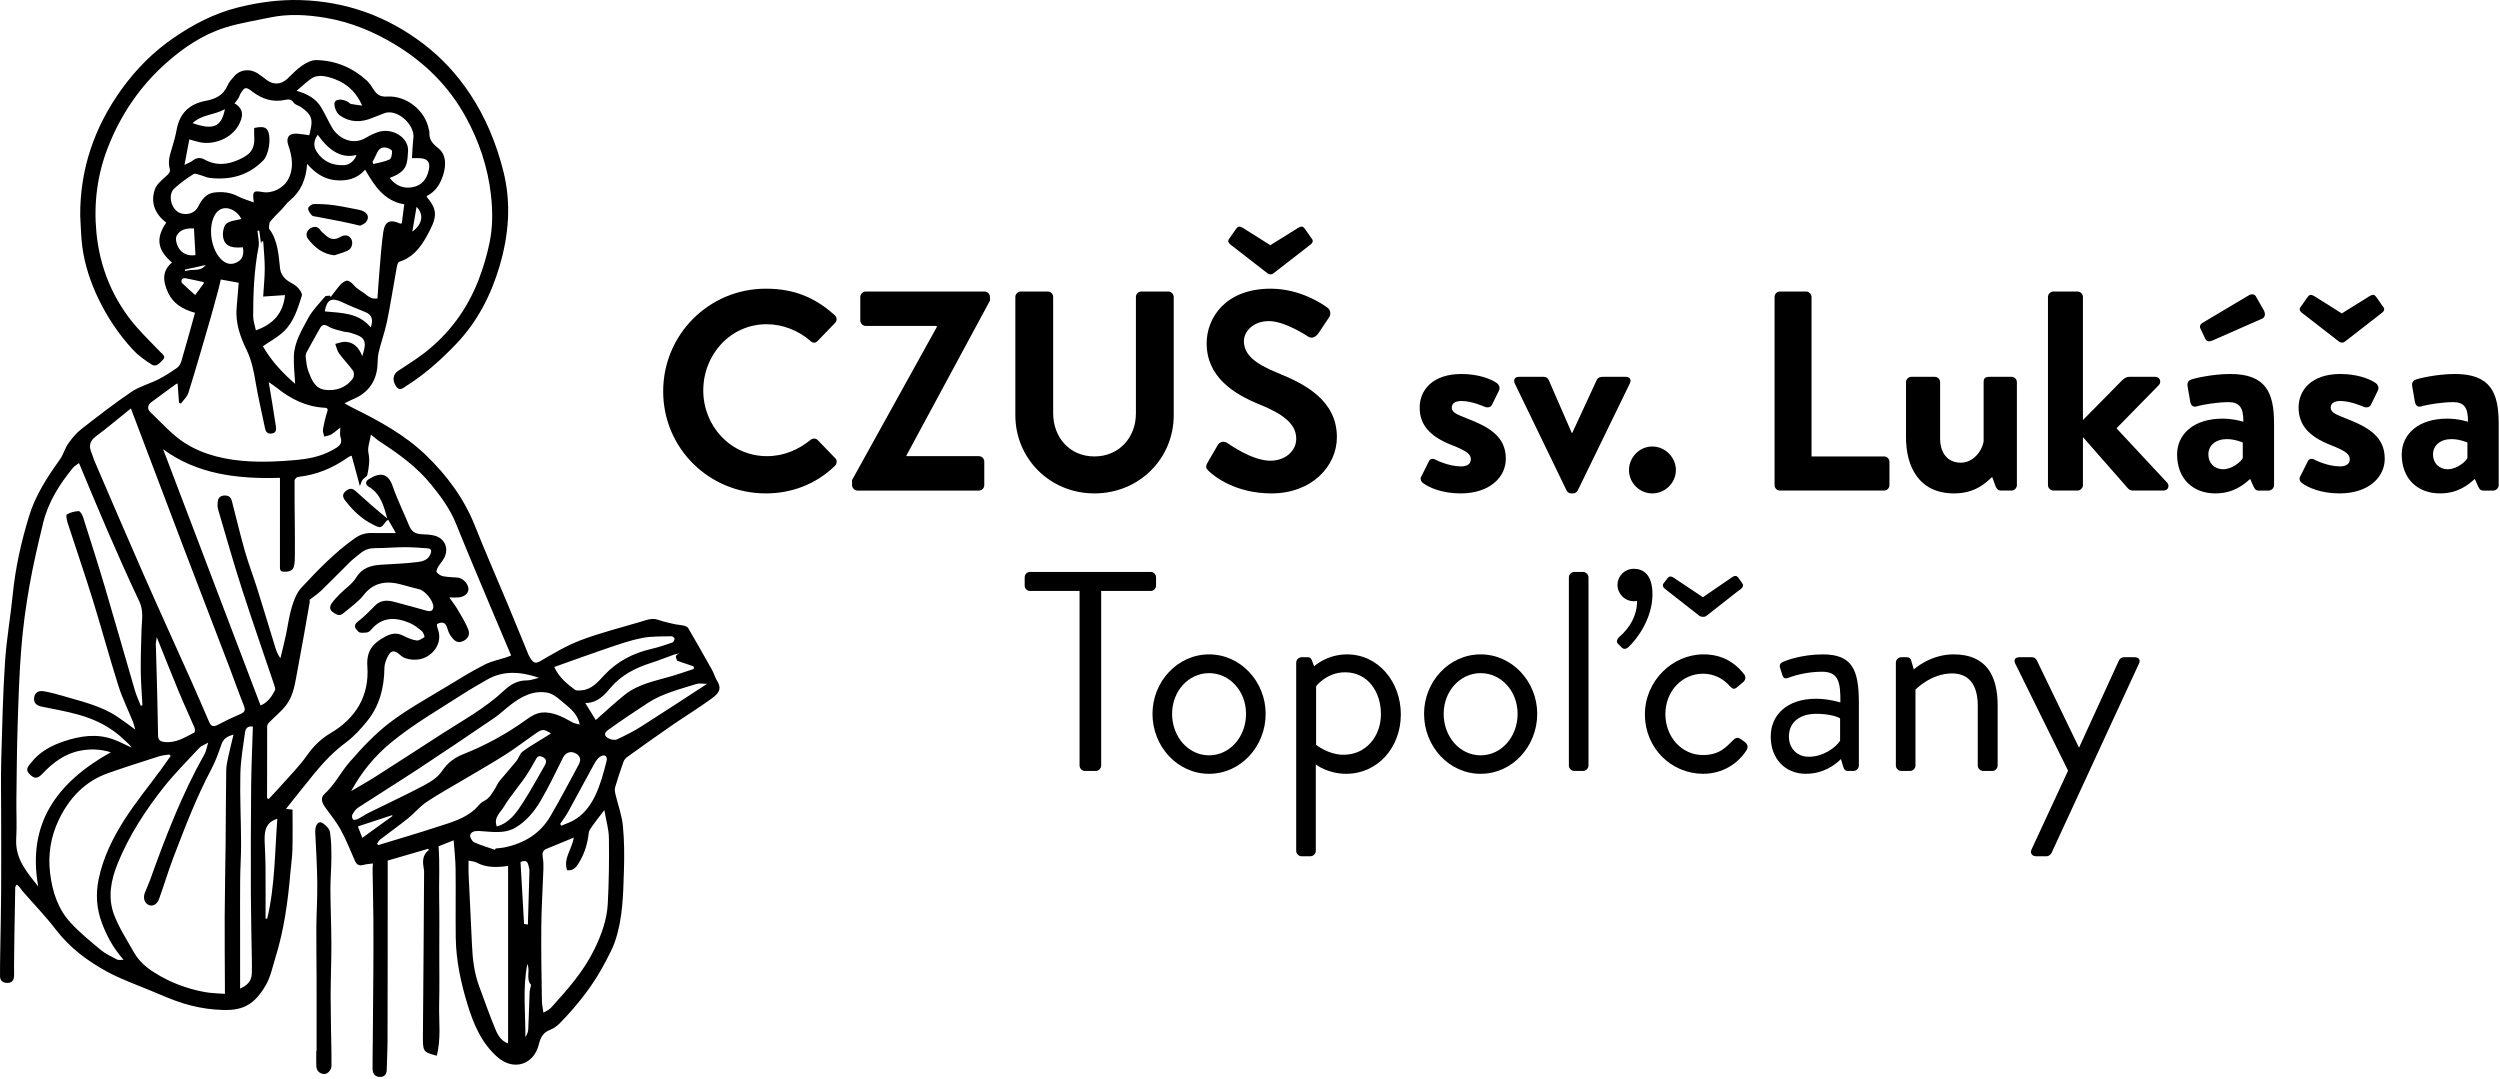
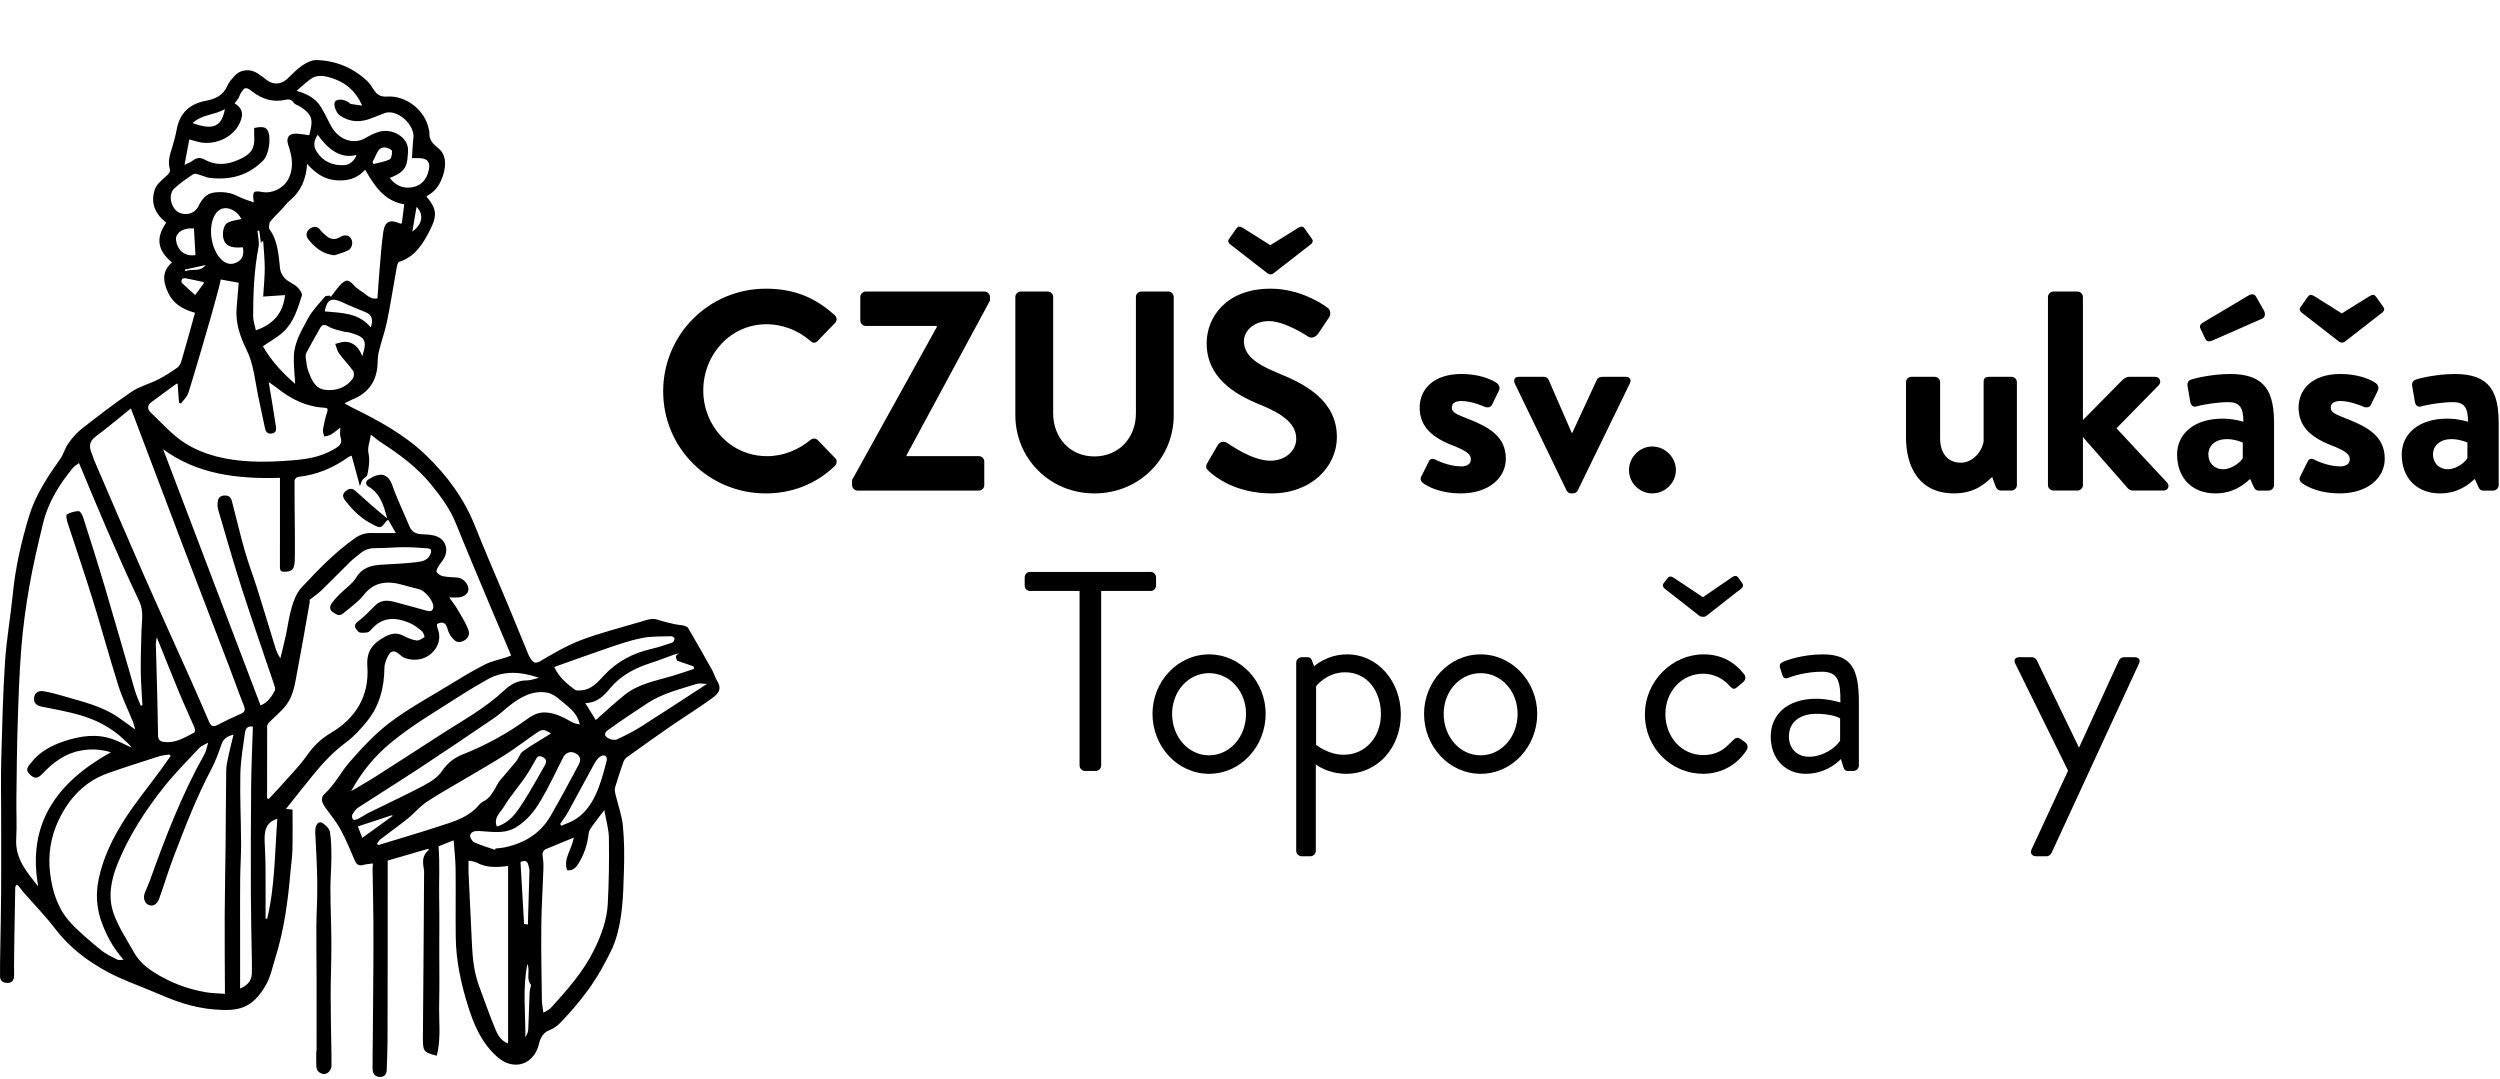
<svg xmlns="http://www.w3.org/2000/svg" xmlns:ns1="http://www.serif.com/" width="100%" height="100%" viewBox="0 0 966 417" version="1.1" xml:space="preserve" style="fill-rule:evenodd;clip-rule:evenodd;stroke-linejoin:round;stroke-miterlimit:2;">
  <g transform="matrix(1,0,0,1,0.002,0.001)">
    <g id="Layer-1" ns1:id="Layer 1" transform="matrix(4.167,0,0,4.167,0,0)">
      <g transform="matrix(1,0,0,1,59.43,38.06)">
        <path d="M0,29.326C-0.705,29.772 -1.46,30.145 -2.216,30.5C-2.405,30.589 -2.714,30.537 -2.922,30.446C-3.407,30.233 -3.465,29.93 -3.031,29.62C-1.826,28.759 -0.597,27.929 0.646,27.122C2.021,26.229 3.609,25.85 5.147,25.364C5.423,25.277 5.749,25.352 6.135,25.352C4.008,26.734 2.016,28.049 0,29.326M-3.073,45.753C-3.152,47.226 -3.656,48.613 -4.301,49.941C-5.286,51.971 -6.753,53.644 -8.251,55.294C-8.336,55.387 -8.427,55.479 -8.53,55.55C-8.661,55.64 -8.806,55.709 -9.042,55.841C-9.096,55.419 -9.177,55.06 -9.182,54.699C-9.213,52.415 -9.26,50.131 -9.237,47.847C-9.219,46.063 -9.102,44.28 -9.041,42.497C-9.029,42.138 -9.042,41.771 -9.103,41.418C-9.164,41.069 -9.11,40.802 -8.773,40.659C-7.959,40.315 -7.139,39.985 -6.226,39.609C-6.396,40.71 -7.225,41.556 -6.842,42.634C-6.326,42.701 -6.027,42.396 -5.808,42.046C-5.262,41.176 -4.948,40.224 -4.841,39.194C-4.815,38.942 -4.616,38.694 -4.459,38.471C-4.157,38.042 -3.828,37.632 -3.392,37.06C-3.226,38.025 -2.978,38.835 -2.967,39.647C-2.939,41.682 -2.964,43.722 -3.073,45.753M-12.675,40.523C-12.938,40.576 -13.209,40.587 -13.476,40.618C-13.494,40.659 -13.512,40.7 -13.53,40.741C-14.18,40.515 -14.847,40.328 -15.469,40.041C-15.663,39.951 -15.887,39.54 -15.828,39.367C-15.719,39.039 -15.389,38.979 -14.985,38.999C-13.834,39.057 -12.65,39.313 -11.562,38.642C-10.583,38.038 -9.872,37.167 -9.309,36.212C-8.54,34.908 -7.893,33.532 -7.214,32.177C-7.025,31.798 -6.607,31.578 -6.209,31.73C-5.67,31.936 -5.485,32.309 -5.763,32.832C-6.611,34.428 -7.466,36.021 -8.369,37.587C-9.324,39.244 -10.829,40.148 -12.675,40.523M-10.319,53.954C-10.369,55.101 -10.391,56.25 -10.447,57.397C-10.459,57.644 -10.572,57.887 -10.712,58.116C-10.698,55.847 -10.981,53.582 -10.53,51.333C-10.239,51.951 -10.69,52.703 -10.185,53.272C-10.229,53.487 -10.309,53.719 -10.319,53.954M-11.164,41.87C-10.759,41.696 -10.512,41.76 -10.43,42.19C-10.401,42.347 -10.331,42.502 -10.335,42.657C-10.376,44.275 -10.428,45.892 -10.476,47.51C-10.478,47.558 -10.472,47.606 -10.469,47.67C-10.609,47.649 -10.727,47.632 -10.835,47.616C-10.945,45.703 -11.054,43.791 -11.164,41.87M-12.317,58.69C-12.858,58.53 -13.225,58.016 -13.45,57.482C-14.017,56.136 -14.496,54.754 -15.003,53.384C-15.455,52.161 -15.606,50.886 -15.663,49.593C-15.761,47.383 -15.877,45.173 -15.979,42.963C-15.996,42.589 -15.981,42.214 -15.981,41.745C-15.698,41.809 -15.439,41.814 -15.238,41.924C-14.32,42.425 -13.296,42.377 -12.317,42.236L-12.317,58.69ZM-8.908,32.899C-9.395,33.769 -9.89,34.635 -10.399,35.493C-10.7,36.001 -11.017,36.501 -11.355,36.985C-11.856,37.703 -12.459,38.312 -13.359,38.584C-13.694,37.742 -13.005,37.273 -12.668,36.689C-12.411,36.243 -12.086,35.835 -11.782,35.417C-11.425,34.926 -11.039,34.456 -10.7,33.954C-10.382,33.485 -10.101,32.99 -9.82,32.497C-9.668,32.23 -9.576,31.933 -9.155,32.116C-8.75,32.293 -8.723,32.57 -8.908,32.899M-18.813,38.594C-20.652,39.196 -22.511,39.738 -24.362,40.305C-24.397,40.262 -24.432,40.218 -24.467,40.175C-24.367,40.04 -24.29,39.873 -24.161,39.774C-23.308,39.116 -22.427,38.493 -21.587,37.818C-20.993,37.34 -20.5,36.724 -19.872,36.304C-18.745,35.55 -17.549,34.899 -16.383,34.204C-15.105,33.443 -13.809,32.71 -12.555,31.91C-11.576,31.286 -10.656,30.569 -9.696,29.913C-9.133,29.527 -8.981,29.545 -8.345,29.95C-8.592,30.106 -8.811,30.246 -9.032,30.385C-9.682,30.795 -10.361,31.168 -10.971,31.631C-11.233,31.83 -11.325,32.237 -11.545,32.509C-12.049,33.135 -12.593,33.729 -13.103,34.35C-13.259,34.541 -13.356,34.78 -13.486,34.994C-13.78,35.477 -14.031,35.974 -14.6,36.246C-14.917,36.398 -15.133,36.754 -15.409,37.002C-16.382,37.873 -17.619,38.203 -18.813,38.594M-25.836,39.634C-26.003,39.201 -26.127,38.88 -26.245,38.572C-25.115,38.2 -24.095,37.865 -23.074,37.53C-23.061,37.554 -23.047,37.579 -23.034,37.604C-23.938,38.258 -24.842,38.913 -25.836,39.634M-26.694,37.927C-26.781,37.834 -26.821,37.593 -26.759,37.484C-26.624,37.241 -26.452,36.979 -26.226,36.831C-24.358,35.612 -22.46,34.437 -20.597,33.211C-18.254,31.669 -15.929,30.101 -13.611,28.523C-13.079,28.162 -12.614,27.706 -12.103,27.312C-11.097,26.536 -10,25.936 -8.688,26.169C-8.227,26.251 -7.769,26.589 -7.403,26.914C-6.736,27.504 -5.91,27.985 -5.672,29.12C-5.932,29.05 -6.147,29.034 -6.318,28.939C-7.22,28.438 -8.136,27.918 -9.198,28.017C-9.662,28.059 -10.149,28.328 -10.54,28.612C-12.385,29.949 -14.36,31.038 -16.476,31.876C-17.298,32.202 -17.937,32.679 -18.454,33.454C-18.836,34.027 -19.522,34.455 -20.156,34.79C-21.812,35.667 -23.516,36.453 -25.196,37.286C-25.563,37.468 -25.901,37.708 -26.267,37.892C-26.392,37.955 -26.631,37.994 -26.694,37.927M-23.186,30.81C-21.085,29.077 -18.737,27.742 -16.47,26.272C-15.766,25.815 -15.028,25.41 -14.303,24.985C-12.748,24.073 -11.124,24.225 -9.453,24.787C-9.827,24.874 -10.202,25.036 -10.575,25.032C-11.437,25.023 -12.107,25.423 -12.685,25.967C-14.413,27.594 -16.484,28.717 -18.454,29.989C-20.505,31.312 -22.551,32.643 -24.61,33.955C-25.349,34.426 -26.117,34.852 -26.872,35.299C-25.91,33.541 -24.711,32.068 -23.186,30.81M-3.044,22.025C-2.006,21.674 -0.962,21.309 0.109,21.099C0.988,20.927 1.911,20.968 2.815,20.938C2.919,20.934 3.112,21.072 3.116,21.151C3.121,21.274 3.026,21.481 2.927,21.516C2.291,21.736 1.651,21.956 0.997,22.106C-0.717,22.501 -2.195,23.255 -3.417,24.566C-3.983,25.173 -4.568,25.888 -5.524,25.954C-5.726,25.968 -5.99,26 -6.127,25.895C-6.839,25.354 -7.556,24.805 -8.037,23.791C-6.327,23.183 -4.693,22.582 -3.044,22.025M-3.184,32.514C-3.457,33.593 -3.75,34.689 -4.223,35.688C-4.68,36.655 -5.34,37.544 -6.345,38.065C-6.68,38.238 -7.041,38.363 -7.39,38.509C-7.422,38.453 -7.455,38.396 -7.487,38.339C-7.24,37.969 -6.965,37.614 -6.75,37.226C-5.984,35.84 -5.246,34.438 -4.48,33.052C-4.297,32.72 -4.111,32.34 -3.819,32.13C-3.4,31.829 -3.061,32.03 -3.184,32.514M3.594,22.541C3.003,22.706 3.323,23.032 3.365,23.209C3.909,23.397 4.401,23.566 4.893,23.735C4.899,23.813 4.905,23.89 4.911,23.968C4.238,24.188 3.568,24.424 2.889,24.626C1.385,25.073 -0.191,25.337 -1.471,26.344C-1.936,26.71 -2.379,27.106 -2.826,27.496C-3.271,27.884 -3.708,28.281 -4.186,28.708C-4.512,28.179 -4.799,27.714 -5.154,27.136C-3.993,27.109 -3.384,26.388 -2.8,25.701C-1.795,24.52 -0.497,23.872 0.936,23.411C1.647,23.182 2.341,22.904 3.044,22.652C3.204,22.594 3.368,22.553 3.594,22.541M-28.603,3.673C-29.742,4.319 -30.993,4.517 -32.252,4.62C-33.579,4.729 -34.921,4.795 -36.248,4.724C-38.374,4.609 -40.48,4.17 -42.283,3.025C-43.477,2.267 -44.444,1.144 -45.487,0.157C-45.797,-0.136 -45.752,-0.502 -45.396,-0.769C-44.638,-1.336 -43.871,-1.891 -43.106,-2.448C-43.068,-2.476 -43.012,-2.479 -42.96,-2.495C-42.917,-1.896 -42.875,-1.313 -42.833,-0.731C-42.772,-0.7 -42.711,-0.669 -42.649,-0.639C-42.415,-0.967 -42.076,-1.264 -41.962,-1.63C-41.276,-3.833 -40.636,-6.05 -39.992,-8.266C-39.704,-9.255 -39.44,-10.25 -39.171,-11.243C-39.087,-11.552 -39.024,-11.866 -38.959,-12.144C-38.42,-12.046 -37.872,-11.946 -37.297,-11.842C-37.355,-11.137 -37.411,-10.351 -37.485,-9.568C-37.618,-8.158 -37.176,-6.865 -36.578,-5.645C-36.11,-4.69 -35.91,-3.703 -35.738,-2.676C-35.494,-1.218 -35.151,0.223 -34.852,1.671C-34.779,2.027 -34.591,2.2 -34.206,2.134C-33.756,2.058 -33.818,1.69 -33.855,1.431C-34.048,0.098 -34.282,-1.23 -34.512,-2.626C-34.254,-2.446 -33.997,-2.288 -33.764,-2.1C-32.466,-1.055 -31.034,-0.339 -29.336,-0.252C-29.107,-0.241 -28.987,-0.18 -29.087,0.124C-29.264,0.661 -29.387,1.22 -29.482,1.778C-29.517,1.98 -29.408,2.207 -29.365,2.423C-29.153,2.362 -28.918,2.34 -28.733,2.232C-28.456,2.071 -28.214,1.848 -27.873,1.587C-27.873,1.957 -27.936,2.222 -27.861,2.441C-27.612,3.175 -28.091,3.383 -28.603,3.673M-42.452,12.593C-41.035,16.317 -39.601,20.034 -38.179,23.757C-37.72,24.96 -37.295,26.178 -36.817,27.374C-36.652,27.787 -36.733,27.977 -37.134,28.149C-37.856,28.459 -38.568,28.797 -39.261,29.167C-39.682,29.391 -39.881,29.247 -40.045,28.867C-40.568,27.651 -41.091,26.433 -41.631,25.224C-43.143,21.841 -44.682,18.471 -46.174,15.079C-47.702,11.609 -49.188,8.121 -50.689,4.639C-50.78,4.427 -50.831,4.197 -50.923,3.984C-51.188,3.372 -51.168,2.876 -50.563,2.423C-49.466,1.603 -48.418,0.718 -47.293,-0.186C-45.634,4.196 -44.049,8.397 -42.452,12.593M-35.981,29.319C-36.037,31.154 -36.125,33.002 -36.143,34.851C-36.175,38.193 -36.178,41.535 -36.168,44.877C-36.161,46.938 -36.106,48.998 -36.075,51.059C-36.069,51.447 -36.066,51.835 -36.08,52.223C-36.107,52.966 -36.575,53.352 -37.166,53.61L-37.166,48.247C-37.166,46.655 -37.177,45.062 -37.16,43.47C-37.149,42.35 -37.069,41.231 -37.074,40.112C-37.083,37.979 -37.192,35.844 -37.143,33.713C-37.113,32.41 -36.884,31.109 -36.704,29.813C-36.663,29.523 -36.474,29.227 -35.981,29.319M-38.259,32.096C-38.349,32.516 -38.447,32.944 -38.453,33.369C-38.487,35.641 -38.487,37.913 -38.51,40.186C-38.533,42.419 -38.584,44.653 -38.595,46.887C-38.606,49.075 -38.583,51.263 -38.575,53.451L-38.575,54.099C-39.208,54.047 -39.815,54.045 -40.404,53.939C-42.09,53.635 -43.665,53.042 -45.124,52.119C-45.905,51.625 -46.569,51.037 -47.017,50.239C-47.673,49.071 -48.429,47.93 -48.881,46.683C-49.445,45.129 -49.136,43.524 -48.519,42.008C-47.472,39.437 -45.976,37.124 -44.265,34.96C-43.244,33.669 -42.07,32.498 -40.947,31.29C-40.777,31.108 -40.505,31.022 -40.127,30.804C-40.269,31.265 -40.311,31.592 -40.461,31.858C-42.561,35.588 -44.091,39.562 -45.527,43.578C-45.665,43.963 -45.847,44.333 -45.996,44.716C-46.19,45.213 -46.029,45.695 -45.626,45.865C-45.277,46.013 -44.866,45.808 -44.68,45.295C-44.218,44.023 -43.836,42.721 -43.353,41.458C-42.288,38.674 -41.225,35.888 -39.825,33.245C-39.443,32.525 -39.163,31.745 -38.9,30.97C-38.712,30.414 -38.31,30.205 -37.776,30.051C-37.942,30.748 -38.115,31.419 -38.259,32.096M-44.981,21.695C-44.986,21.497 -44.928,21.297 -44.89,21.032C-44.176,22.804 -43.51,24.495 -42.813,26.174C-42.361,27.262 -41.857,28.328 -41.395,29.412C-41.339,29.543 -41.341,29.827 -41.409,29.862C-42.3,30.325 -43.164,30.891 -44.251,30.735C-44.622,30.682 -44.769,30.505 -44.775,30.13C-44.799,28.489 -44.839,26.848 -44.88,25.207C-44.909,24.036 -44.955,22.866 -44.981,21.695M-48.549,50.926C-49.069,50.657 -49.619,50.41 -50.065,50.042C-51.035,49.243 -52.015,48.438 -52.867,47.52C-54.047,46.249 -54.566,44.66 -54.781,42.943C-55.001,41.193 -54.722,39.516 -53.982,37.967C-53.03,35.973 -51.576,34.399 -49.422,33.637C-47.851,33.081 -46.259,32.58 -44.672,32.07C-44.375,31.974 -44.053,31.956 -43.742,31.902C-43.695,31.945 -43.647,31.989 -43.6,32.033C-43.915,32.476 -44.226,32.923 -44.547,33.361C-45.671,34.892 -46.882,36.367 -47.901,37.965C-48.98,39.656 -49.871,41.473 -50.283,43.464C-50.564,44.822 -50.482,46.179 -49.993,47.494C-49.539,48.712 -48.94,49.847 -47.97,50.936C-48.227,50.936 -48.42,50.993 -48.549,50.926M-57.927,39.72C-57.855,38.512 -57.925,37.295 -57.911,36.083C-57.883,33.825 -57.869,31.567 -57.798,29.311C-57.722,26.894 -57.65,24.474 -57.458,22.064C-57.304,20.125 -57.039,18.189 -56.702,16.272C-56.358,14.312 -55.899,12.37 -55.431,10.435C-54.96,8.488 -53.907,6.834 -52.65,5.303C-52.522,5.147 -52.325,5.048 -52.105,4.879C-51.23,6.962 -50.405,8.98 -49.536,10.979C-48.557,13.23 -47.575,15.481 -46.516,17.695C-46.083,18.601 -46.286,19.478 -46.309,20.379C-46.342,21.64 -46.391,22.901 -46.378,24.161C-46.367,25.222 -46.278,26.283 -46.223,27.343C-46.275,27.357 -46.326,27.37 -46.377,27.384C-46.56,26.911 -46.779,26.449 -46.922,25.964C-47.849,22.798 -48.743,19.623 -49.682,16.46C-50.337,14.252 -51.038,12.057 -51.737,9.862C-51.803,9.655 -52.009,9.33 -52.138,9.335C-52.513,9.352 -52.916,9.451 -53.232,9.644C-53.332,9.705 -53.238,10.176 -53.155,10.434C-52.397,12.778 -51.589,15.107 -50.86,17.459C-50.031,20.135 -49.301,22.842 -48.458,25.514C-48.094,26.667 -47.549,27.762 -47.095,28.888C-47.01,29.097 -46.968,29.323 -46.893,29.591C-47.487,29.162 -48.007,28.761 -48.553,28.396C-50.082,27.374 -51.86,26.991 -53.583,26.474C-54.161,26.301 -54.75,26.151 -55.344,26.043C-55.794,25.96 -56.198,26.106 -56.266,26.624C-56.331,27.116 -56.046,27.367 -55.563,27.464C-54.413,27.696 -53.254,27.902 -52.127,28.218C-50.526,28.667 -49.068,29.41 -47.862,30.592C-47.648,30.802 -47.4,30.979 -47.223,31.269C-47.784,31.012 -48.33,30.717 -48.908,30.506C-50.431,29.95 -51.945,30.167 -53.436,30.659C-54.645,31.058 -55.754,31.637 -56.547,32.67C-56.762,32.949 -57.133,33.265 -56.717,33.697C-56.262,34.17 -55.966,34.181 -55.504,33.693C-54.512,32.642 -53.384,31.796 -51.929,31.537C-51.066,31.383 -50.189,31.384 -49.154,31.695C-54.136,34.478 -56.937,38.276 -55.887,44.137C-56.941,42.817 -58.036,41.57 -57.927,39.72M-42.577,-11.84C-42.631,-11.894 -42.607,-12.099 -42.547,-12.177C-42.492,-12.247 -42.329,-12.277 -42.227,-12.258C-41.669,-12.152 -41.116,-12.026 -40.548,-11.903C-40.546,-11.877 -40.518,-11.806 -40.542,-11.773C-40.801,-11.412 -41.068,-11.057 -41.333,-10.701C-41.751,-11.078 -42.176,-11.447 -42.577,-11.84M-43.051,-16.2C-42.749,-16.785 -42.118,-16.915 -41.445,-16.877C-41.398,-16.051 -41.352,-15.239 -41.305,-14.404C-42.016,-14.298 -42.566,-14.553 -42.89,-15.112C-43.066,-15.416 -43.191,-15.93 -43.051,-16.2M-40.36,-13.484C-40.873,-12.787 -41.642,-13.188 -42.253,-12.91C-42.264,-12.961 -42.276,-13.012 -42.288,-13.062C-41.646,-13.203 -41.003,-13.344 -40.36,-13.484M-38.76,-16.264C-38.711,-15.339 -38.115,-15.007 -36.912,-15.129C-36.776,-14.455 -36.958,-13.99 -37.458,-13.739C-37.996,-13.467 -38.496,-13.571 -38.959,-14.051C-39.848,-14.971 -40.137,-16.855 -39.57,-18.009C-39.063,-19.04 -38.051,-18.909 -37.36,-18.207C-37.216,-18.06 -37.118,-17.868 -37.041,-17.757C-37.512,-17.629 -38.053,-17.606 -38.415,-17.339C-38.665,-17.154 -38.78,-16.627 -38.76,-16.264M-43.272,-20.579C-42.727,-21.087 -42.106,-21.522 -41.478,-21.925C-41.332,-22.018 -41.016,-21.863 -40.784,-21.802C-40.519,-21.732 -40.266,-21.597 -39.999,-21.565C-38.076,-21.338 -36.378,-21.781 -34.989,-23.218C-34.538,-23.685 -34.235,-25.249 -34.611,-25.966C-34.833,-26.388 -35.388,-26.286 -35.86,-26.194C-35.86,-25.916 -35.876,-25.664 -35.858,-25.414C-35.765,-24.105 -36.353,-23.683 -37.262,-23.266C-38.318,-22.78 -39.387,-22.67 -40.456,-23.262C-40.829,-23.469 -41.197,-23.456 -41.555,-23.171C-41.74,-23.023 -41.981,-22.945 -42.323,-22.77C-42.159,-23.634 -42.02,-24.371 -41.875,-25.134C-41.53,-25.04 -41.196,-24.927 -40.853,-24.861C-39.478,-24.595 -37.619,-25.308 -37.07,-26.984C-36.853,-27.647 -37.071,-28.115 -37.678,-28.478C-37.553,-28.643 -37.419,-28.802 -37.307,-28.975C-37.242,-29.076 -37.227,-29.207 -37.165,-29.311C-36.752,-30.007 -36.658,-30.045 -36.046,-29.577C-35.114,-28.864 -34.11,-28.541 -32.936,-28.809C-32.691,-28.865 -32.415,-28.866 -32.211,-28.554C-32.08,-28.353 -31.756,-28.285 -31.533,-28.135C-30.553,-27.477 -30.378,-27.001 -30.676,-25.852C-30.702,-25.753 -30.723,-25.652 -30.753,-25.521C-31.129,-25.571 -31.499,-25.64 -31.873,-25.666C-32.619,-25.719 -32.941,-25.311 -32.701,-24.612C-32.337,-23.551 -32.152,-22.497 -32.703,-21.439C-33.134,-20.611 -34.191,-20.088 -35.101,-20.255C-35.946,-20.41 -36.044,-20.312 -35.894,-19.292C-36.426,-19.491 -36.918,-19.62 -37.356,-19.852C-38.066,-20.229 -38.816,-20.301 -39.578,-20.207C-40.335,-20.113 -40.744,-19.519 -41.05,-18.904C-41.373,-18.252 -42.113,-18.094 -42.697,-18.292C-43.54,-18.579 -43.918,-19.975 -43.272,-20.579M-38.574,-27.94C-38.897,-26.283 -39.668,-25.965 -41.571,-26.646C-40.715,-27.459 -39.564,-27.375 -38.574,-27.94M-30.633,-30.728C-30.096,-31.124 -29.486,-31.056 -28.884,-30.888C-27.508,-30.505 -26.472,-29.7 -25.851,-28.268C-26.201,-28.317 -26.553,-28.358 -26.9,-28.421C-26.979,-28.435 -27.039,-28.533 -27.114,-28.58C-27.585,-28.876 -28.161,-28.906 -28.36,-28.647C-28.543,-28.409 -28.292,-27.617 -27.916,-27.355C-26.964,-26.692 -25.953,-26.692 -24.911,-27.127C-24.568,-27.271 -24.21,-27.381 -23.87,-27.533C-22.667,-28.072 -20.941,-26.516 -21.096,-25.259C-21.168,-24.672 -21.185,-24.078 -21.233,-23.394C-20.942,-23.394 -20.716,-23.404 -20.491,-23.392C-19.765,-23.356 -19.52,-23.007 -19.666,-22.314C-19.846,-21.463 -20.31,-20.865 -21.169,-20.703C-22.004,-20.546 -22.728,-20.818 -23.292,-21.563C-21.647,-22.177 -21.672,-22.813 -21.593,-24.057C-21.514,-25.302 -23.061,-26.251 -24.359,-25.816C-24.744,-25.687 -25.122,-25.511 -25.469,-25.301C-26.798,-24.496 -28.114,-25.313 -28.636,-26.221C-28.981,-26.82 -29.27,-27.451 -29.615,-28.05C-30.122,-28.931 -30.954,-29.363 -31.928,-29.638C-31.493,-30.007 -31.084,-30.395 -30.633,-30.728M-21.197,-16.582C-21.063,-17.366 -20.933,-18.126 -20.804,-18.879C-20.103,-18.198 -20.249,-17.261 -21.197,-16.582M-24.885,-23.048C-24.744,-23.329 -24.59,-23.604 -24.464,-23.891C-24.295,-24.277 -23.999,-24.448 -23.605,-24.367C-23.406,-24.326 -23.087,-24.17 -23.079,-24.05C-23.063,-23.787 -23.135,-23.356 -23.305,-23.276C-23.769,-23.055 -24.302,-22.981 -24.808,-22.849C-24.834,-22.915 -24.86,-22.982 -24.885,-23.048M-29.961,-25.564C-28.847,-23.966 -27.654,-23.353 -26.372,-23.694C-26.528,-23.194 -26.987,-22.775 -27.497,-22.747C-28.576,-22.687 -29.469,-23.072 -30.064,-23.995C-30.387,-24.497 -30.352,-25.03 -29.961,-25.564M-35.556,-16.656C-35.5,-16.663 -35.444,-16.67 -35.388,-16.677C-35.332,-16.244 -35.275,-15.811 -35.227,-15.442C-35.221,-15.476 -35.203,-15.573 -35.185,-15.671C-35.131,-15.673 -35.076,-15.675 -35.022,-15.676C-34.971,-14.843 -34.881,-14.009 -34.881,-13.175C-34.882,-12.336 -34.971,-11.496 -35.027,-10.561C-34.296,-10.609 -33.643,-10.652 -33.002,-10.695C-33.17,-9.05 -34.056,-8.002 -35.704,-7.429C-35.789,-7.857 -35.956,-8.308 -35.956,-8.76C-35.954,-10.902 -35.865,-13.039 -35.457,-15.155C-35.365,-15.631 -35.516,-16.154 -35.556,-16.656M-22.171,-17.354C-22.248,-17.338 -22.289,-17.315 -22.314,-17.326C-23.273,-17.755 -23.747,-17.546 -23.894,-16.513C-24.059,-15.361 -24.134,-14.195 -24.235,-13.033C-24.311,-12.158 -24.366,-11.281 -24.431,-10.39C-25.023,-10.278 -25.348,-10.642 -25.714,-10.91C-25.929,-11.067 -26.166,-11.196 -26.371,-11.364C-26.556,-11.517 -26.696,-11.725 -26.885,-11.872C-27.006,-11.966 -27.207,-12.071 -27.323,-12.031C-27.532,-11.959 -27.736,-11.809 -27.884,-11.641C-28.195,-11.287 -28.468,-10.899 -28.757,-10.525C-28.783,-10.565 -28.809,-10.606 -28.835,-10.646C-28.991,-10.619 -29.214,-10.649 -29.292,-10.557C-29.842,-9.902 -30.47,-9.28 -30.866,-8.537C-31.449,-7.443 -32.131,-6.344 -32.181,-5.054C-32.213,-4.208 -32.107,-3.356 -32.061,-2.466C-33.238,-3.48 -34.298,-4.631 -35.053,-5.952C-34.397,-6.408 -33.679,-6.786 -33.115,-7.326C-32.186,-8.214 -31.822,-9.449 -31.442,-10.635C-31.374,-10.846 -31.659,-11.25 -31.881,-11.456C-32.205,-11.755 -32.665,-11.909 -32.98,-12.214C-33.215,-12.441 -33.418,-12.797 -33.455,-13.116C-33.603,-14.402 -33.643,-15.702 -34.449,-16.817C-34.545,-16.95 -34.442,-17.227 -34.432,-17.437L-34.442,-17.425C-34.288,-17.605 -34.14,-17.79 -33.978,-17.963C-33.751,-18.204 -33.509,-18.431 -33.282,-18.673C-33.042,-18.93 -32.841,-19.232 -32.572,-19.452C-31.537,-20.3 -31.053,-21.414 -30.95,-22.863C-30.199,-22 -29.367,-21.455 -28.347,-21.353C-27.314,-21.25 -26.337,-21.449 -25.574,-22.327C-24.715,-20.848 -23.826,-19.429 -21.945,-19.112C-22.023,-18.503 -22.098,-17.922 -22.171,-17.354M-25.051,-7.702C-26.202,-9.089 -27.795,-9.032 -29.316,-9.186C-29.121,-10.294 -28.688,-10.505 -27.702,-10.039C-26.996,-9.705 -26.271,-9.412 -25.547,-9.119C-24.976,-8.889 -24.782,-8.44 -25.051,-7.702M-25.836,-5.032C-26.154,-5.837 -26.625,-6.331 -27.409,-6.365C-27.717,-6.378 -28.032,-6.24 -28.344,-6.171C-28.228,-5.87 -28.167,-5.529 -27.983,-5.278C-27.579,-4.724 -27.085,-4.236 -26.692,-3.676C-26.579,-3.516 -26.593,-3.132 -26.712,-2.967C-27.349,-2.082 -28.315,-1.784 -29.319,-1.917C-30.22,-2.036 -30.557,-2.884 -30.841,-3.647C-30.982,-4.025 -31.021,-4.445 -31.076,-4.85C-31.098,-5.017 -31.088,-5.221 -31.012,-5.365C-30.611,-6.121 -30.185,-6.863 -29.767,-7.61C-29.555,-7.989 -29.339,-8.008 -28.946,-7.769C-28.553,-7.53 -28.059,-7.452 -27.604,-7.322C-27.401,-7.264 -27.178,-7.276 -26.976,-7.215C-25.682,-6.828 -25.313,-6.61 -25.836,-5.032M-33.714,37.862C-33.951,40.952 -33.926,44.083 -34.653,47.131C-34.704,47.128 -34.754,47.126 -34.805,47.123C-34.805,45.517 -34.798,43.91 -34.809,42.304C-34.814,41.583 -34.852,40.863 -34.884,40.143C-34.928,39.157 -34.892,38.216 -33.714,37.862M-34.657,29.293C-34.656,29.165 -34.557,29.015 -34.461,28.916C-33.936,28.377 -33.329,27.902 -32.881,27.307C-32.189,26.388 -32.063,25.236 -31.853,24.141C-31.447,22.026 -31.087,19.902 -30.712,17.781C-30.697,17.696 -30.724,17.603 -30.727,17.564C-30.355,17.271 -29.948,17 -29.601,16.666C-28.716,15.811 -27.866,14.921 -26.985,14.061C-26.665,13.749 -26.302,13.481 -25.953,13.199C-25.562,12.884 -25.124,12.764 -24.611,12.767C-23.729,12.774 -22.846,12.682 -21.963,12.68C-21.226,12.678 -20.487,12.729 -19.752,12.789C-19.376,12.82 -19.418,13.079 -19.529,13.346C-19.759,13.9 -20.291,14.007 -20.765,14.064C-21.834,14.193 -22.914,14.238 -23.991,14.299C-24.97,14.354 -25.818,14.543 -26.405,15.5C-26.769,16.095 -27.415,16.515 -27.921,17.026C-28.186,17.293 -28.449,17.57 -28.666,17.875C-28.858,18.145 -28.901,18.475 -28.58,18.689C-28.296,18.876 -27.992,19.139 -27.618,18.825C-27.246,18.515 -26.857,18.225 -26.493,17.906C-26.222,17.668 -25.946,17.423 -25.727,17.139C-24.754,15.872 -23.49,15.77 -22.081,16.177C-21.571,16.325 -21.055,16.451 -20.541,16.586C-19.992,16.73 -19.22,17.681 -19.25,18.228C-19.268,18.564 -19.497,18.672 -19.816,18.584C-20.842,18.302 -21.865,18.008 -22.895,17.743C-23.525,17.581 -24.131,17.573 -24.647,18.093C-25.162,18.611 -25.676,19.142 -26.255,19.582C-26.77,19.973 -26.398,20.3 -26.2,20.515C-26.062,20.665 -25.665,20.614 -25.39,20.586C-25.251,20.571 -25.101,20.432 -24.999,20.312C-23.982,19.122 -22.746,19.155 -21.449,19.704C-21.034,19.879 -20.66,20.175 -20.31,20.467C-20.167,20.586 -20.036,20.985 -20.073,21.011C-20.292,21.166 -20.578,21.361 -20.81,21.328C-21.224,21.269 -21.636,21.096 -22.012,20.9C-22.615,20.586 -23.123,20.655 -23.723,20.98C-24.845,21.589 -25.469,22.289 -25.366,23.734C-25.17,26.461 -26.435,28.544 -28.784,29.927C-29.691,30.461 -30.379,31.151 -30.984,32.013C-31.654,32.966 -32.492,33.801 -33.267,34.679C-33.676,35.144 -34.106,35.591 -34.527,36.046L-34.666,35.937C-34.666,33.722 -34.669,31.507 -34.657,29.293M7.057,25.056C6.868,24.736 6.767,24.364 6.585,24.038C5.864,22.748 5.131,21.464 4.387,20.186C4.322,20.074 4.151,19.994 4.013,19.961C3.737,19.894 3.448,19.884 3.169,19.827C2.788,19.748 2.411,19.648 2.033,19.553C1.72,19.475 1.405,19.316 1.097,19.329C0.714,19.345 0.334,19.488 -0.04,19.6C-1.885,20.151 -3.763,20.62 -5.561,21.297C-6.868,21.79 -8.093,22.522 -9.306,23.232C-9.707,23.467 -9.905,23.438 -10.144,23.123C-10.252,22.981 -10.353,22.825 -10.421,22.661C-11.05,21.141 -11.664,19.615 -12.297,18.097C-13.329,15.623 -14.411,13.168 -15.401,10.677C-16.405,8.151 -17.99,6.027 -19.909,4.17C-21.887,2.257 -24.301,0.953 -26.755,-0.26C-26.967,-0.365 -27.17,-0.488 -27.483,-0.661C-27.17,-0.815 -26.973,-0.929 -26.763,-1.014C-25.441,-1.546 -24.634,-2.489 -24.452,-3.92C-24.391,-4.399 -24.433,-4.897 -24.324,-5.362C-24.097,-6.329 -23.747,-7.268 -23.546,-8.238C-23.227,-9.774 -22.995,-11.327 -22.71,-12.87C-22.65,-13.194 -22.59,-13.731 -22.412,-13.786C-21.183,-14.162 -20.457,-15.092 -19.891,-16.102C-18.904,-17.865 -18.782,-18.522 -19.839,-19.77C-19.858,-19.793 -19.856,-19.835 -19.866,-19.88C-19.042,-20.286 -18.603,-20.99 -18.335,-21.842C-18.045,-22.762 -18.053,-23.735 -18.79,-24.32C-19.34,-24.758 -19.656,-25.12 -19.614,-25.797C-19.608,-25.901 -19.655,-26.007 -19.676,-26.112C-20.026,-27.838 -21.753,-29.21 -23.52,-29.106C-24.169,-29.067 -24.474,-29.281 -24.775,-29.742C-24.971,-30.043 -25.167,-30.361 -25.428,-30.598C-26.748,-31.796 -28.318,-32.451 -30.093,-32.49C-30.544,-32.5 -31.052,-32.229 -31.446,-31.959C-31.948,-31.617 -32.362,-31.145 -32.813,-30.729C-33.366,-30.218 -34.072,-30.179 -34.677,-30.627C-34.964,-30.839 -35.241,-31.069 -35.542,-31.26C-36.273,-31.725 -37.165,-31.62 -37.7,-31.005C-37.934,-30.734 -38.194,-30.456 -38.331,-30.135C-38.719,-29.217 -39.458,-28.877 -40.366,-28.708C-41.838,-28.433 -42.763,-27.583 -43.042,-26.07C-43.149,-25.493 -43.303,-24.921 -43.476,-24.359C-43.672,-23.721 -43.882,-23.096 -43.69,-22.413C-43.598,-22.086 -43.821,-21.914 -44.048,-21.704C-44.432,-21.35 -44.901,-20.978 -45.063,-20.517C-45.504,-19.263 -45.048,-18.215 -44.017,-17.414C-45.012,-15.979 -44.835,-14.868 -43.481,-13.72C-44.311,-13.017 -44.421,-12.146 -43.84,-10.913C-43.359,-9.893 -42.485,-9.373 -41.347,-9.056C-41.776,-7.522 -42.182,-6.033 -42.616,-4.553C-42.683,-4.325 -42.837,-4.073 -43.027,-3.941C-43.584,-3.552 -44.159,-3.179 -44.765,-2.873C-45.575,-2.463 -46.495,-2.231 -47.236,-1.729C-48.838,-0.643 -50.372,0.545 -51.898,1.738C-52.365,2.103 -52.763,2.585 -53.105,3.074C-53.418,3.523 -53.555,4.096 -53.873,4.541C-55.041,6.176 -56.135,7.843 -56.731,9.788C-57.46,12.169 -58.003,14.585 -58.249,17.07C-58.455,19.154 -58.829,21.225 -58.965,23.313C-59.162,26.344 -59.233,29.385 -59.316,32.422C-59.362,34.096 -59.324,35.773 -59.324,37.448C-59.323,39.81 -59.31,42.173 -59.324,44.535C-59.335,46.407 -59.379,48.278 -59.407,50.149C-59.418,50.918 -59.436,51.688 -59.428,52.457C-59.424,52.827 -59.22,53.054 -58.831,53.082C-58.452,53.109 -58.186,52.951 -58.14,52.57C-58.099,52.238 -58.134,51.897 -58.13,51.561C-58.12,50.603 -58.11,49.645 -58.096,48.687C-58.073,47.202 -58.049,45.716 -58.017,44.231C-58.015,44.143 -57.934,44.057 -57.89,43.97C-57.815,44.026 -57.726,44.071 -57.667,44.141C-57.54,44.292 -57.438,44.464 -57.308,44.613C-56.295,45.776 -55.212,46.887 -54.277,48.11C-52.965,49.825 -51.292,51.08 -49.432,52.079C-48.18,52.752 -46.824,53.233 -45.506,53.78C-44.486,54.204 -43.474,54.662 -42.422,54.984C-41.505,55.264 -40.545,55.464 -39.591,55.544C-37.383,55.729 -36.077,55.517 -34.791,53.31C-34.344,52.542 -34.163,51.613 -33.893,50.747C-33.085,48.155 -32.726,45.482 -32.496,42.788C-32.437,42.092 -32.33,41.398 -32.313,40.701C-32.282,39.466 -32.304,38.23 -32.304,37.015C-32.544,36.988 -32.667,36.975 -32.912,36.948C-31.988,35.791 -31.14,34.706 -30.267,33.643C-29.397,32.585 -28.461,31.606 -27.345,30.781C-26.602,30.231 -25.955,29.517 -25.372,28.791C-24.232,27.373 -23.806,25.699 -23.784,23.892C-23.779,23.476 -23.605,23.023 -23.387,22.66C-23.131,22.231 -22.798,22.261 -22.417,22.599C-22.246,22.75 -22.053,22.91 -21.842,22.977C-20.936,23.265 -20.036,23.11 -19.376,22.483C-18.75,21.886 -18.501,21.054 -18.868,20.16C-18.913,20.051 -18.901,19.92 -18.915,19.811C-18.367,19.522 -18.08,19.7 -17.934,20.25C-17.866,20.505 -17.744,20.761 -17.588,20.973C-17.324,21.332 -17.011,21.633 -16.494,21.39C-16.037,21.175 -15.81,20.806 -16.022,20.282C-16.28,19.644 -16.651,19.049 -17,18.452C-17.206,18.1 -17.464,17.778 -17.771,17.34C-17.355,17.34 -17.119,17.359 -16.888,17.336C-16.359,17.282 -15.987,16.949 -15.991,16.562C-15.997,16.075 -16.508,15.539 -17.007,15.497C-17.456,15.46 -17.912,15.458 -18.352,15.372C-18.569,15.33 -18.803,15.171 -18.938,14.994C-19.003,14.909 -18.887,14.644 -18.798,14.492C-18.632,14.21 -18.393,13.968 -18.243,13.68C-17.77,12.773 -18.203,11.821 -19.19,11.596C-19.536,11.518 -19.899,11.489 -20.254,11.482C-20.82,11.471 -21.242,11.288 -21.473,10.726C-21.981,9.489 -22.581,8.285 -23.018,7.024C-23.472,5.713 -24.271,5.757 -25.264,6.395C-25.57,6.591 -25.532,6.901 -25.276,7.049C-24.132,7.708 -23.845,8.859 -23.522,10.015C-24.535,9.193 -25.51,8.337 -26.469,7.463C-26.797,7.164 -27.074,7.239 -27.372,7.479C-27.698,7.741 -27.668,8.029 -27.438,8.329C-26.73,9.252 -25.916,10.052 -24.857,10.577C-24.122,10.942 -24.116,10.948 -23.626,10.276C-23.589,10.225 -23.516,10.199 -23.43,10.141C-23.195,10.547 -22.976,10.927 -22.72,11.369C-23.52,11.369 -24.239,11.38 -24.958,11.365C-25.534,11.353 -26.037,11.506 -26.515,11.842C-28.371,13.152 -29.937,14.779 -31.474,16.425C-31.915,16.897 -32.178,17.588 -32.371,18.225C-32.633,19.089 -32.739,20 -32.931,20.887C-33.082,21.587 -33.261,22.281 -33.429,22.978C-33.676,22.633 -33.804,22.303 -33.908,21.965C-34.458,20.181 -34.991,18.391 -35.551,16.61C-35.925,15.419 -36.376,14.251 -36.72,13.052C-37.161,11.51 -37.528,9.946 -37.931,8.392C-38.017,8.06 -38.218,7.878 -38.59,7.886C-38.952,7.894 -39.181,8.059 -39.23,8.401C-39.266,8.656 -39.277,8.939 -39.205,9.181C-38.483,11.644 -37.781,14.114 -36.995,16.557C-36.038,19.528 -35.004,22.474 -34.009,25.433C-33.953,25.598 -33.868,25.821 -33.933,25.946C-34.23,26.517 -34.579,27.062 -35.267,27.36C-38.305,19.37 -41.326,11.425 -44.303,3.597C-41.156,5.92 -37.405,6.371 -33.47,6.248L-33.47,6.97C-33.472,9.45 -33.474,11.93 -33.472,14.41C-33.471,14.656 -33.517,14.943 -33.123,14.954C-32.726,14.965 -32.318,14.927 -32.188,14.5C-32.082,14.149 -32.092,13.756 -32.088,13.382C-32.078,12.49 -32.087,11.599 -32.093,10.708C-32.104,9.304 -32.126,7.899 -32.116,6.496C-32.115,6.38 -31.924,6.178 -31.805,6.165C-30.074,5.981 -28.533,5.329 -27.126,4.327C-27.031,4.259 -26.908,4.231 -26.823,4.195C-26.573,5.113 -26.334,5.995 -26.058,7.015C-25.939,6.721 -25.906,6.553 -25.812,6.43C-25.681,6.258 -25.404,6.142 -25.367,5.964C-25.225,5.297 -25.119,4.64 -25.267,3.927C-25.368,3.438 -25.137,2.88 -25.037,2.245C-24.651,2.544 -24.413,2.759 -24.146,2.931C-22.416,4.049 -20.762,5.259 -19.45,6.871C-18.544,7.985 -17.697,9.131 -17.151,10.487C-16.102,13.092 -15.003,15.676 -13.919,18.267C-13.299,19.748 -12.668,21.224 -12.032,22.724C-12.212,22.793 -12.325,22.842 -12.443,22.881C-13.132,23.108 -13.865,23.25 -14.503,23.577C-15.681,24.18 -16.815,24.872 -17.945,25.563C-19.742,26.662 -21.61,27.673 -23.281,28.943C-24.66,29.991 -25.872,31.294 -27.016,32.607C-27.834,33.546 -28.389,34.704 -29.339,35.562C-29.746,35.928 -29.57,36.385 -29.29,36.783C-28.805,37.47 -28.254,38.121 -27.853,38.854C-27.348,39.774 -26.955,40.757 -26.536,41.722C-26.374,42.093 -26.168,42.262 -25.747,42.144C-25.451,42.061 -25.134,42.047 -24.851,42.006C-24.863,42.247 -24.883,42.425 -24.881,42.603C-24.858,44.133 -24.82,45.663 -24.808,47.194C-24.795,48.693 -24.801,50.193 -24.809,51.692C-24.821,53.877 -24.843,56.061 -24.861,58.245C-24.869,59.168 -24.888,60.09 -24.884,61.013C-24.882,61.429 -24.715,61.773 -24.249,61.801C-23.823,61.826 -23.58,61.602 -23.57,61.148C-23.551,60.287 -23.499,59.426 -23.495,58.565C-23.481,55.857 -23.483,53.148 -23.481,50.439C-23.479,48.263 -23.48,46.088 -23.48,43.912C-23.479,43.185 -23.48,42.458 -23.48,41.74C-22.289,41.393 -21.023,41.025 -19.758,40.656C-19.717,40.684 -19.676,40.713 -19.635,40.741C-20.323,41.244 -20.237,41.905 -20.12,42.573C-20.102,42.679 -20.105,42.79 -20.106,42.898C-20.139,47.835 -20.164,52.773 -20.212,57.71C-20.229,59.48 -20.254,59.479 -18.93,59.836C-18.512,58.235 -18.748,56.607 -18.708,54.998C-18.669,53.389 -18.697,51.777 -18.697,50.167C-18.697,48.538 -18.675,46.908 -18.707,45.279C-18.738,43.69 -18.639,42.095 -18.763,40.416C-18.419,40.279 -17.948,40.092 -17.363,39.86C-17.296,40.806 -17.194,41.661 -17.184,42.518C-17.159,44.632 -17.196,46.746 -17.17,48.859C-17.143,51.005 -16.694,53.09 -16.065,55.128C-15.507,56.932 -14.786,58.654 -13.302,59.961C-11.824,61.263 -9.927,60.703 -9.459,58.759C-9.313,58.151 -9.068,57.678 -8.426,57.437C-8.07,57.304 -7.733,57.045 -7.465,56.768C-5.819,55.068 -4.363,53.221 -3.275,51.106C-2.966,50.506 -2.634,49.908 -2.414,49.273C-1.675,47.14 -1.646,44.902 -1.574,42.681C-1.529,41.287 -1.536,39.88 -1.674,38.494C-1.771,37.514 -2.132,36.561 -2.359,35.593C-2.408,35.384 -2.449,35.142 -2.391,34.945C-2.161,34.158 -1.899,33.38 -1.627,32.606C-1.568,32.438 -1.444,32.262 -1.301,32.159C0.05,31.187 1.403,30.218 2.773,29.273C4.039,28.4 5.354,27.595 6.595,26.69C7.411,26.095 7.431,25.689 7.057,25.056" style="fill-rule:nonzero;" />
      </g>
      <g transform="matrix(1,0,0,1,9.13,8.583)">
-         <path d="M0,19.128C0.831,20.854 1.893,22.438 3.19,23.843C3.682,24.376 4.3,24.811 4.914,25.207C5.395,25.517 5.72,25.025 5.994,24.753C6.279,24.471 5.922,24.248 5.732,24.048C5.001,23.28 4.234,22.544 3.538,21.745C1.354,19.236 0.13,16.265 -0.189,12.997C-0.45,10.324 -0.122,7.654 0.865,5.116C2.049,2.071 3.84,-0.575 6.284,-2.745C7.9,-4.179 9.694,-5.387 11.773,-6.034C13.125,-6.454 14.54,-6.674 15.93,-6.965C17.648,-7.324 19.376,-7.217 21.082,-6.927C23.38,-6.536 25.51,-5.66 27.502,-4.454C30.262,-2.783 32.487,-0.59 34.052,2.254C35.3,4.524 36.105,6.925 36.397,9.508C36.564,10.988 36.567,12.46 36.268,13.907C36.032,15.055 35.696,16.196 35.278,17.291C34.231,20.034 32.553,22.343 30.222,24.145C29.445,24.745 28.605,25.264 27.786,25.808C27.319,26.119 27.23,26.647 27.562,27.187C27.916,27.763 28.264,27.38 28.589,27.175C30.285,26.106 31.769,24.772 33.148,23.334C35.116,21.279 36.387,18.826 37.193,16.097C38.051,13.192 38.29,10.27 37.553,7.328C36.908,4.753 35.919,2.324 34.424,0.082C33.243,-1.687 31.836,-3.207 30.177,-4.481C26.816,-7.063 22.993,-8.446 18.743,-8.575C16.749,-8.635 14.783,-8.363 12.853,-7.872C10.733,-7.332 8.83,-6.339 7.021,-5.108C5.082,-3.789 3.464,-2.146 2.12,-0.272C-0.373,3.207 -1.725,7.1 -1.692,11.434C-1.629,12.405 -1.624,13.384 -1.492,14.346C-1.264,16.017 -0.731,17.609 0,19.128" style="fill-rule:nonzero;" />
-       </g>
+         </g>
      <g transform="matrix(1,0,0,1,30.66,83.325)">
        <path d="M0,9.058C-0.001,7.441 0.073,5.823 0.069,4.206C0.064,2.522 -0.014,0.839 -0.022,-0.845C-0.027,-1.816 0.066,-2.788 0.068,-3.76C0.07,-4.567 0.064,-5.384 -0.064,-6.176C-0.114,-6.488 -0.458,-6.818 -0.753,-7.007C-1.142,-7.257 -1.464,-6.796 -1.429,-6.14C-1.347,-4.578 -1.259,-3.015 -1.24,-1.451C-1.223,-0.07 -1.315,1.311 -1.326,2.693C-1.338,4.226 -1.307,5.758 -1.304,7.291C-1.3,9.571 -1.303,11.851 -1.303,14.131L-1.332,14.131C-1.332,14.601 -1.347,15.072 -1.327,15.541C-1.31,15.958 -1.047,16.212 -0.654,16.266C-0.295,16.315 0.072,15.902 0.077,15.501C0.082,15.11 0.08,14.719 0.074,14.329C0.049,12.572 0.001,10.815 0,9.058" style="fill-rule:nonzero;" />
      </g>
      <g transform="matrix(1,0,0,1,33.246,20.387)">
-         <path d="M0,-0.941C-0.752,-1.077 -1.498,-1.255 -2.254,-1.357C-2.885,-1.443 -3.528,-1.478 -4.164,-1.464C-4.347,-1.459 -4.663,-1.212 -4.671,-1.064C-4.682,-0.852 -4.495,-0.602 -4.333,-0.421C-4.245,-0.322 -4.038,-0.321 -3.881,-0.291C-3.131,-0.145 -2.378,-0.011 -1.629,0.141C-1.071,0.254 -0.518,0.388 0.148,0.537C0.289,0.457 0.552,0.387 0.687,0.216C1.096,-0.304 0.785,-0.799 0,-0.941" style="fill-rule:nonzero;" />
-       </g>
+         </g>
      <g transform="matrix(1,0,0,1,31.563,22.649)">
        <path d="M0,-0.679C-0.512,-0.372 -0.944,-0.44 -1.36,-0.825C-1.531,-0.984 -1.727,-1.128 -1.858,-1.316C-2.127,-1.703 -2.498,-1.661 -2.793,-1.472C-3.139,-1.25 -3.265,-0.825 -2.994,-0.483C-2.384,0.289 -1.654,0.909 -0.553,1.024C-0.141,0.882 0.287,0.774 0.677,0.588C1.068,0.402 1.199,-0.106 1.016,-0.47C0.838,-0.824 0.432,-0.938 0,-0.679" style="fill-rule:nonzero;" />
      </g>
      <g transform="matrix(1,0,0,1,71.014,45.753)">
        <path d="M0,-18.984C2.663,-18.984 4.588,-18.14 6.38,-16.532C6.618,-16.321 6.618,-16.005 6.407,-15.794L4.799,-14.132C4.614,-13.922 4.351,-13.922 4.14,-14.132C3.032,-15.108 1.556,-15.688 0.079,-15.688C-3.296,-15.688 -5.801,-12.867 -5.801,-9.545C-5.801,-6.249 -3.27,-3.454 0.105,-3.454C1.687,-3.454 3.032,-4.06 4.14,-4.957C4.351,-5.141 4.641,-5.115 4.799,-4.957L6.433,-3.269C6.644,-3.085 6.591,-2.742 6.407,-2.557C4.614,-0.817 2.347,0 0,0C-5.273,0 -9.519,-4.192 -9.519,-9.465C-9.519,-14.739 -5.273,-18.984 0,-18.984" style="fill-rule:nonzero;" />
      </g>
      <g transform="matrix(1,0,0,1,79.009,28.009)">
        <path d="M0,16.505L7.857,2.319L7.857,2.214L1.266,2.214C1.002,2.214 0.765,1.977 0.765,1.713L0.765,-0.475C0.765,-0.739 1.002,-0.976 1.266,-0.976L12.287,-0.976C12.551,-0.976 12.788,-0.739 12.788,-0.475L12.788,-0.133L5.036,14.237L5.036,14.29L11.76,14.29C12.05,14.29 12.261,14.527 12.261,14.791L12.261,16.98C12.261,17.243 12.05,17.481 11.76,17.481L0.501,17.481C0.237,17.481 0,17.243 0,16.98L0,16.505Z" style="fill-rule:nonzero;" />
      </g>
      <g transform="matrix(1,0,0,1,94.151,45.252)">
        <path d="M0,-17.719C0,-17.983 0.237,-18.22 0.501,-18.22L3.006,-18.22C3.296,-18.22 3.507,-17.983 3.507,-17.719L3.507,-6.935C3.507,-4.694 5.036,-2.927 7.33,-2.927C9.624,-2.927 11.18,-4.694 11.18,-6.908L11.18,-17.719C11.18,-17.983 11.391,-18.22 11.681,-18.22L14.186,-18.22C14.449,-18.22 14.687,-17.983 14.687,-17.719L14.687,-6.75C14.687,-2.742 11.496,0.501 7.33,0.501C3.19,0.501 0,-2.742 0,-6.75L0,-17.719Z" style="fill-rule:nonzero;" />
      </g>
      <g transform="matrix(1,0,0,1,114.106,44.013)">
        <path d="M0,-21.331C-0.158,-21.436 -0.29,-21.647 -0.158,-21.832L0.527,-22.808C0.686,-23.018 0.817,-23.071 1.134,-22.887L3.691,-21.278L6.275,-22.887C6.592,-23.071 6.724,-23.018 6.882,-22.808L7.567,-21.832C7.699,-21.647 7.567,-21.436 7.409,-21.331L3.981,-18.668C3.823,-18.536 3.612,-18.536 3.428,-18.668L0,-21.331ZM-2.136,-1.107L-1.187,-2.742C-0.976,-3.111 -0.527,-3.111 -0.29,-2.927C-0.158,-2.848 1.978,-1.292 3.691,-1.292C5.062,-1.292 6.091,-2.188 6.091,-3.322C6.091,-4.667 4.957,-5.59 2.742,-6.486C0.264,-7.488 -2.215,-9.07 -2.215,-12.182C-2.215,-14.528 -0.475,-17.244 3.718,-17.244C6.407,-17.244 8.464,-15.873 8.991,-15.477C9.255,-15.319 9.334,-14.871 9.149,-14.607L8.147,-13.104C7.937,-12.788 7.541,-12.577 7.225,-12.788C7.014,-12.92 5.01,-14.238 3.56,-14.238C2.057,-14.238 1.239,-13.236 1.239,-12.393C1.239,-11.153 2.215,-10.31 4.351,-9.439C6.908,-8.411 9.861,-6.882 9.861,-3.48C9.861,-0.765 7.515,1.74 3.797,1.74C0.475,1.74 -1.477,0.185 -2.004,-0.316C-2.241,-0.554 -2.373,-0.685 -2.136,-1.107" style="fill-rule:nonzero;" />
      </g>
      <g transform="matrix(1,0,0,1,131.775,36.208)">
        <path d="M0,8.016L0.712,6.592C0.817,6.329 1.081,6.276 1.318,6.408C1.318,6.408 2.505,7.04 3.718,7.04C4.245,7.04 4.614,6.829 4.614,6.381C4.614,5.907 4.245,5.617 2.848,5.063C0.817,4.272 -0.132,3.191 -0.132,1.582C-0.132,-0.026 1.055,-1.529 3.744,-1.529C5.3,-1.529 6.434,-1.081 6.987,-0.712C7.225,-0.553 7.356,-0.263 7.225,0L6.565,1.345C6.434,1.582 6.144,1.609 5.933,1.53C5.933,1.53 4.746,0.976 3.744,0.976C3.111,0.976 2.848,1.24 2.848,1.582C2.848,2.057 3.322,2.215 4.298,2.611C6.328,3.402 7.857,4.272 7.857,6.329C7.857,8.069 6.328,9.545 3.665,9.545C1.925,9.545 0.712,8.992 0.158,8.57C0,8.438 -0.105,8.227 0,8.016" style="fill-rule:nonzero;" />
      </g>
      <g transform="matrix(1,0,0,1,140.47,45.12)">
        <path d="M0,-9.545C-0.158,-9.888 -0.026,-10.178 0.369,-10.178L2.663,-10.178C2.927,-10.178 3.059,-10.046 3.138,-9.888L5.273,-4.983L5.326,-4.983L7.594,-9.888C7.726,-10.151 7.937,-10.178 8.227,-10.178L10.283,-10.178C10.678,-10.178 10.836,-9.888 10.652,-9.545L5.827,0.369C5.748,0.501 5.616,0.633 5.379,0.633L5.247,0.633C5.01,0.633 4.878,0.501 4.799,0.369L0,-9.545Z" style="fill-rule:nonzero;" />
      </g>
      <g transform="matrix(-1,0,0,1,153.241,45.753)">
        <path d="M0.026,-4.351C-1.161,-4.351 -2.162,-3.349 -2.162,-2.163C-2.162,-0.976 -1.161,0 0.026,0C1.213,0 2.188,-0.976 2.188,-2.163C2.188,-3.349 1.213,-4.351 0.026,-4.351" style="fill-rule:nonzero;" />
      </g>
      <g transform="matrix(1,0,0,1,164.553,44.988)">
-         <path d="M0,-17.455C0,-17.719 0.211,-17.956 0.501,-17.956L2.927,-17.956C3.19,-17.956 3.428,-17.719 3.428,-17.455L3.428,-2.663L10.151,-2.663C10.441,-2.663 10.652,-2.426 10.652,-2.162L10.652,0C10.652,0.264 10.441,0.501 10.151,0.501L0.501,0.501C0.211,0.501 0,0.264 0,0L0,-17.455Z" style="fill-rule:nonzero;" />
-       </g>
+         </g>
      <g transform="matrix(1,0,0,1,176.74,45.252)">
        <path d="M0,-9.809C0,-10.099 0.237,-10.31 0.501,-10.31L2.663,-10.31C2.927,-10.31 3.164,-10.099 3.164,-9.809L3.164,-4.615C3.164,-3.217 3.876,-2.347 5.089,-2.347C6.196,-2.347 7.04,-3.375 7.198,-4.325L7.198,-9.809C7.198,-10.205 7.356,-10.31 7.778,-10.31L9.782,-10.31C10.046,-10.31 10.283,-10.099 10.283,-9.809L10.283,-0.264C10.283,0 10.046,0.237 9.782,0.237L8.807,0.237C8.543,0.237 8.385,0.052 8.306,-0.159L7.989,-1.029C7.515,-0.607 6.539,0.501 4.456,0.501C1.187,0.501 0,-2.004 0,-4.694L0,-9.809Z" style="fill-rule:nonzero;" />
      </g>
      <g transform="matrix(1,0,0,1,189.904,44.988)">
        <path d="M0,-17.455C0,-17.719 0.237,-17.956 0.501,-17.956L2.742,-17.956C3.006,-17.956 3.243,-17.719 3.243,-17.455L3.243,-6.038L6.882,-9.729C7.066,-9.888 7.251,-10.046 7.541,-10.046L9.94,-10.046C10.389,-10.046 10.547,-9.571 10.283,-9.281L6.354,-5.273L11.048,-0.237C11.312,0.053 11.153,0.501 10.705,0.501L7.857,0.501C7.699,0.501 7.488,0.396 7.409,0.29L3.243,-4.456L3.243,0C3.243,0.264 3.006,0.501 2.742,0.501L0.501,0.501C0.237,0.501 0,0.264 0,0L0,-17.455Z" style="fill-rule:nonzero;" />
      </g>
      <g transform="matrix(1,0,0,1,206.149,29.484)">
        <path d="M0,14.028C0.844,14.028 1.661,13.316 1.819,13L1.819,11.549C1.819,11.549 1.107,11.233 0.343,11.233C-0.686,11.233 -1.371,11.813 -1.371,12.657C-1.371,13.448 -0.817,14.028 0,14.028M-1.661,1.925L-2.109,0.976C-2.215,0.765 -2.109,0.581 -1.951,0.475L2.347,-2.082C2.584,-2.241 2.9,-2.241 3.032,-2.003L3.797,-0.659C3.955,-0.316 3.85,-0.052 3.639,0.053L-0.976,2.084C-1.371,2.242 -1.529,2.163 -1.661,1.925M-0.053,9.335C1.002,9.335 1.872,9.625 1.872,9.625C1.898,8.28 1.477,7.805 0.501,7.805C-0.475,7.805 -1.846,8.016 -2.452,8.201C-2.821,8.306 -3.006,8.069 -3.059,7.726L-3.296,6.355C-3.375,5.96 -3.164,5.775 -2.927,5.696C-2.716,5.617 -1.028,5.195 0.659,5.195C3.955,5.195 4.72,6.909 4.72,9.783L4.72,15.505C4.72,15.768 4.482,16.006 4.219,16.006L3.27,16.006C3.085,16.006 2.953,15.926 2.821,15.636L2.505,14.924C1.898,15.478 0.923,16.269 -0.712,16.269C-2.821,16.269 -4.271,14.898 -4.271,12.657C-4.271,10.785 -2.742,9.335 -0.053,9.335" style="fill-rule:nonzero;" />
      </g>
      <g transform="matrix(1,0,0,1,213.46,44.013)">
        <path d="M0,-15.003C-0.158,-15.108 -0.29,-15.319 -0.158,-15.504L0.527,-16.48C0.686,-16.69 0.817,-16.743 1.134,-16.559L3.691,-14.95L6.275,-16.559C6.592,-16.743 6.724,-16.69 6.882,-16.48L7.567,-15.504C7.699,-15.319 7.567,-15.108 7.409,-15.003L3.981,-12.34C3.823,-12.208 3.612,-12.208 3.428,-12.34L0,-15.003ZM-0.185,0.211L0.527,-1.213C0.633,-1.477 0.896,-1.529 1.134,-1.398C1.134,-1.398 2.32,-0.765 3.533,-0.765C4.061,-0.765 4.43,-0.976 4.43,-1.424C4.43,-1.899 4.061,-2.189 2.663,-2.742C0.633,-3.533 -0.316,-4.614 -0.316,-6.223C-0.316,-7.831 0.87,-9.334 3.56,-9.334C5.115,-9.334 6.249,-8.886 6.803,-8.517C7.04,-8.358 7.172,-8.068 7.04,-7.805L6.381,-6.46C6.249,-6.223 5.959,-6.196 5.748,-6.275C5.748,-6.275 4.562,-6.829 3.56,-6.829C2.927,-6.829 2.663,-6.565 2.663,-6.223C2.663,-5.748 3.138,-5.59 4.113,-5.194C6.144,-4.403 7.673,-3.533 7.673,-1.477C7.673,0.264 6.144,1.74 3.48,1.74C1.74,1.74 0.527,1.186 -0.026,0.765C-0.185,0.633 -0.29,0.422 -0.185,0.211" style="fill-rule:nonzero;" />
      </g>
      <g transform="matrix(1,0,0,1,226.979,36.92)">
        <path d="M0,6.592C0.844,6.592 1.661,5.88 1.819,5.564L1.819,4.113C1.819,4.113 1.107,3.797 0.343,3.797C-0.686,3.797 -1.371,4.377 -1.371,5.221C-1.371,6.012 -0.817,6.592 0,6.592M-0.053,1.899C1.002,1.899 1.872,2.189 1.872,2.189C1.898,0.844 1.477,0.369 0.501,0.369C-0.475,0.369 -1.846,0.58 -2.452,0.765C-2.821,0.87 -3.006,0.633 -3.059,0.29L-3.296,-1.081C-3.375,-1.476 -3.164,-1.661 -2.927,-1.74C-2.716,-1.819 -1.028,-2.241 0.659,-2.241C3.955,-2.241 4.72,-0.527 4.72,2.347L4.72,8.069C4.72,8.332 4.482,8.57 4.219,8.57L3.27,8.57C3.085,8.57 2.953,8.49 2.821,8.2L2.505,7.488C1.898,8.042 0.923,8.833 -0.712,8.833C-2.821,8.833 -4.271,7.462 -4.271,5.221C-4.271,3.349 -2.742,1.899 -0.053,1.899" style="fill-rule:nonzero;" />
      </g>
      <g transform="matrix(1,0,0,1,100.106,69.723)">
        <path d="M0,-14.924L-4.588,-14.924C-4.878,-14.924 -5.089,-15.161 -5.089,-15.425L-5.089,-16.19C-5.089,-16.453 -4.878,-16.691 -4.588,-16.691L6.592,-16.691C6.882,-16.691 7.093,-16.453 7.093,-16.19L7.093,-15.425C7.093,-15.161 6.882,-14.924 6.592,-14.924L2.004,-14.924L2.004,1.266C2.004,1.53 1.767,1.767 1.503,1.767L0.501,1.767C0.237,1.767 0,1.53 0,1.266L0,-14.924Z" style="fill-rule:nonzero;" />
      </g>
      <g transform="matrix(1,0,0,1,112.115,62.393)">
        <path d="M0,7.647C1.925,7.647 3.428,5.933 3.428,3.797C3.428,1.714 1.925,0.026 0,0.026C-1.925,0.026 -3.428,1.714 -3.428,3.797C-3.428,5.933 -1.925,7.647 0,7.647M0,-1.714C2.927,-1.714 5.247,0.817 5.247,3.797C5.247,6.83 2.927,9.361 0,9.361C-2.927,9.361 -5.247,6.83 -5.247,3.797C-5.247,0.817 -2.927,-1.714 0,-1.714" style="fill-rule:nonzero;" />
      </g>
      <g transform="matrix(1,0,0,1,124.597,70.092)">
        <path d="M0,-0.105C2.03,-0.105 3.454,-1.766 3.454,-3.876C3.454,-5.933 2.241,-7.752 0.132,-7.752C-1.582,-7.752 -2.558,-6.46 -2.558,-6.46L-2.558,-1.028C-2.558,-1.028 -1.45,-0.105 0,-0.105M-2.584,8.807C-2.584,9.071 -2.821,9.308 -3.085,9.308L-3.902,9.308C-4.166,9.308 -4.403,9.071 -4.403,8.807L-4.403,-8.648C-4.403,-8.912 -4.166,-9.149 -3.902,-9.149L-3.349,-9.149C-3.111,-9.149 -3.032,-9.07 -2.927,-8.807L-2.742,-8.306C-2.742,-8.306 -1.582,-9.413 0.316,-9.413C3.19,-9.413 5.3,-6.882 5.3,-3.849C5.3,-0.764 3.138,1.662 0.237,1.662C-1.503,1.662 -2.584,0.791 -2.584,0.791L-2.584,8.807Z" style="fill-rule:nonzero;" />
      </g>
      <g transform="matrix(1,0,0,1,137.297,62.393)">
        <path d="M0,7.647C1.925,7.647 3.428,5.933 3.428,3.797C3.428,1.714 1.925,0.026 0,0.026C-1.925,0.026 -3.428,1.714 -3.428,3.797C-3.428,5.933 -1.925,7.647 0,7.647M0,-1.714C2.927,-1.714 5.247,0.817 5.247,3.797C5.247,6.83 2.927,9.361 0,9.361C-2.927,9.361 -5.247,6.83 -5.247,3.797C-5.247,0.817 -2.927,-1.714 0,-1.714" style="fill-rule:nonzero;" />
      </g>
      <g transform="matrix(1,0,0,1,150.014,64.555)">
-         <path d="M0,-4.878C-0.132,-5.01 -0.105,-5.274 0.158,-5.511C0.422,-5.748 1.792,-6.908 1.792,-8.833C1.687,-8.807 1.582,-8.807 1.476,-8.807C0.659,-8.807 -0.026,-9.492 -0.026,-10.31C-0.026,-11.153 0.659,-11.813 1.476,-11.813C2.32,-11.813 3.216,-11.338 3.216,-9.44C3.216,-7.251 1.845,-5.353 1.001,-4.562C0.738,-4.324 0.527,-4.351 0.369,-4.509L0,-4.878ZM-4.535,-11.022C-4.535,-11.285 -4.298,-11.523 -4.034,-11.523L-3.217,-11.523C-2.953,-11.523 -2.716,-11.285 -2.716,-11.022L-2.716,6.434C-2.716,6.698 -2.953,6.935 -3.217,6.935L-4.034,6.935C-4.298,6.935 -4.535,6.698 -4.535,6.434L-4.535,-11.022Z" style="fill-rule:nonzero;" />
-       </g>
+         </g>
      <g transform="matrix(1,0,0,1,154.402,70.461)">
        <path d="M0,-15.847C-0.158,-15.952 -0.29,-16.163 -0.158,-16.348L0.211,-16.823C0.343,-17.007 0.501,-17.086 0.817,-16.875L3.507,-15.082L6.196,-16.928C6.513,-17.139 6.671,-17.06 6.803,-16.875L7.172,-16.348C7.409,-16.032 6.882,-15.742 6.671,-15.583L3.85,-13.368C3.744,-13.289 3.665,-13.263 3.507,-13.263C3.401,-13.263 3.27,-13.289 3.164,-13.368L0,-15.847ZM3.56,-9.783C5.142,-9.783 6.381,-9.15 7.33,-7.937C7.515,-7.7 7.462,-7.383 7.225,-7.199L6.724,-6.777C6.328,-6.408 6.196,-6.671 5.959,-6.882C5.432,-7.489 4.562,-7.99 3.533,-7.99C1.556,-7.99 0.026,-6.355 0.026,-4.245C0.026,-2.136 1.529,-0.448 3.507,-0.448C5.089,-0.448 5.695,-1.239 6.302,-1.819C6.618,-2.136 6.803,-2.083 7.093,-1.872L7.383,-1.661C7.646,-1.476 7.726,-1.186 7.567,-0.923C6.776,0.343 5.326,1.292 3.533,1.292C0.606,1.292 -1.872,-1.055 -1.872,-4.219C-1.872,-7.33 0.686,-9.783 3.56,-9.783" style="fill-rule:nonzero;" />
      </g>
      <g transform="matrix(1,0,0,1,167.729,62.261)">
        <path d="M0,7.911C1.318,7.911 2.452,7.094 2.9,6.434L2.9,4.351C2.584,4.167 1.846,3.93 0.686,3.93C-0.791,3.93 -1.846,4.668 -1.846,6.039C-1.846,7.094 -1.134,7.911 0,7.911M0.686,2.532C1.819,2.532 2.927,2.874 2.927,2.874C2.953,0.923 2.716,0.027 1.213,0.027C-0.237,0.027 -1.477,0.422 -1.951,0.607C-2.215,0.712 -2.373,0.58 -2.452,0.343L-2.663,-0.316C-2.769,-0.632 -2.61,-0.791 -2.373,-0.896C-2.215,-0.975 -0.686,-1.582 1.292,-1.582C3.981,-1.582 4.641,-0.211 4.641,2.874L4.641,8.728C4.641,8.992 4.403,9.229 4.14,9.229L3.639,9.229C3.349,9.229 3.27,9.071 3.19,8.834L2.979,8.122C2.426,8.676 1.345,9.493 -0.29,9.493C-2.136,9.493 -3.533,8.148 -3.533,6.039C-3.533,4.035 -2.03,2.532 0.686,2.532" style="fill-rule:nonzero;" />
      </g>
      <g transform="matrix(1,0,0,1,175.8,70.724)">
-         <path d="M0,-9.281C0,-9.545 0.237,-9.782 0.501,-9.782L1.002,-9.782C1.239,-9.782 1.371,-9.677 1.424,-9.466L1.661,-8.648C1.661,-8.648 3.164,-10.046 5.353,-10.046C8.411,-10.046 9.439,-8.042 9.439,-5.299L9.439,0.264C9.439,0.528 9.202,0.765 8.938,0.765L8.095,0.765C7.831,0.765 7.594,0.528 7.594,0.264L7.594,-5.299C7.594,-7.303 6.697,-8.279 5.221,-8.279C3.243,-8.279 1.819,-6.776 1.819,-6.776L1.819,0.264C1.819,0.528 1.582,0.765 1.318,0.765L0.501,0.765C0.237,0.765 0,0.528 0,0.264L0,-9.281Z" style="fill-rule:nonzero;" />
-       </g>
+         </g>
      <g transform="matrix(1,0,0,1,186.865,78.82)">
        <path d="M0,-17.297C-0.158,-17.64 0,-17.877 0.396,-17.877L1.556,-17.877C1.767,-17.877 1.925,-17.745 2.004,-17.587L5.906,-9.518L5.933,-9.518L9.624,-17.587C9.703,-17.745 9.888,-17.877 10.072,-17.877L11.074,-17.877C11.47,-17.877 11.654,-17.613 11.47,-17.271L3.375,0.264C3.296,0.422 3.111,0.58 2.927,0.58L1.951,0.58C1.556,0.58 1.345,0.29 1.529,-0.079L4.904,-7.356L0,-17.297Z" style="fill-rule:nonzero;" />
      </g>
    </g>
  </g>
</svg>